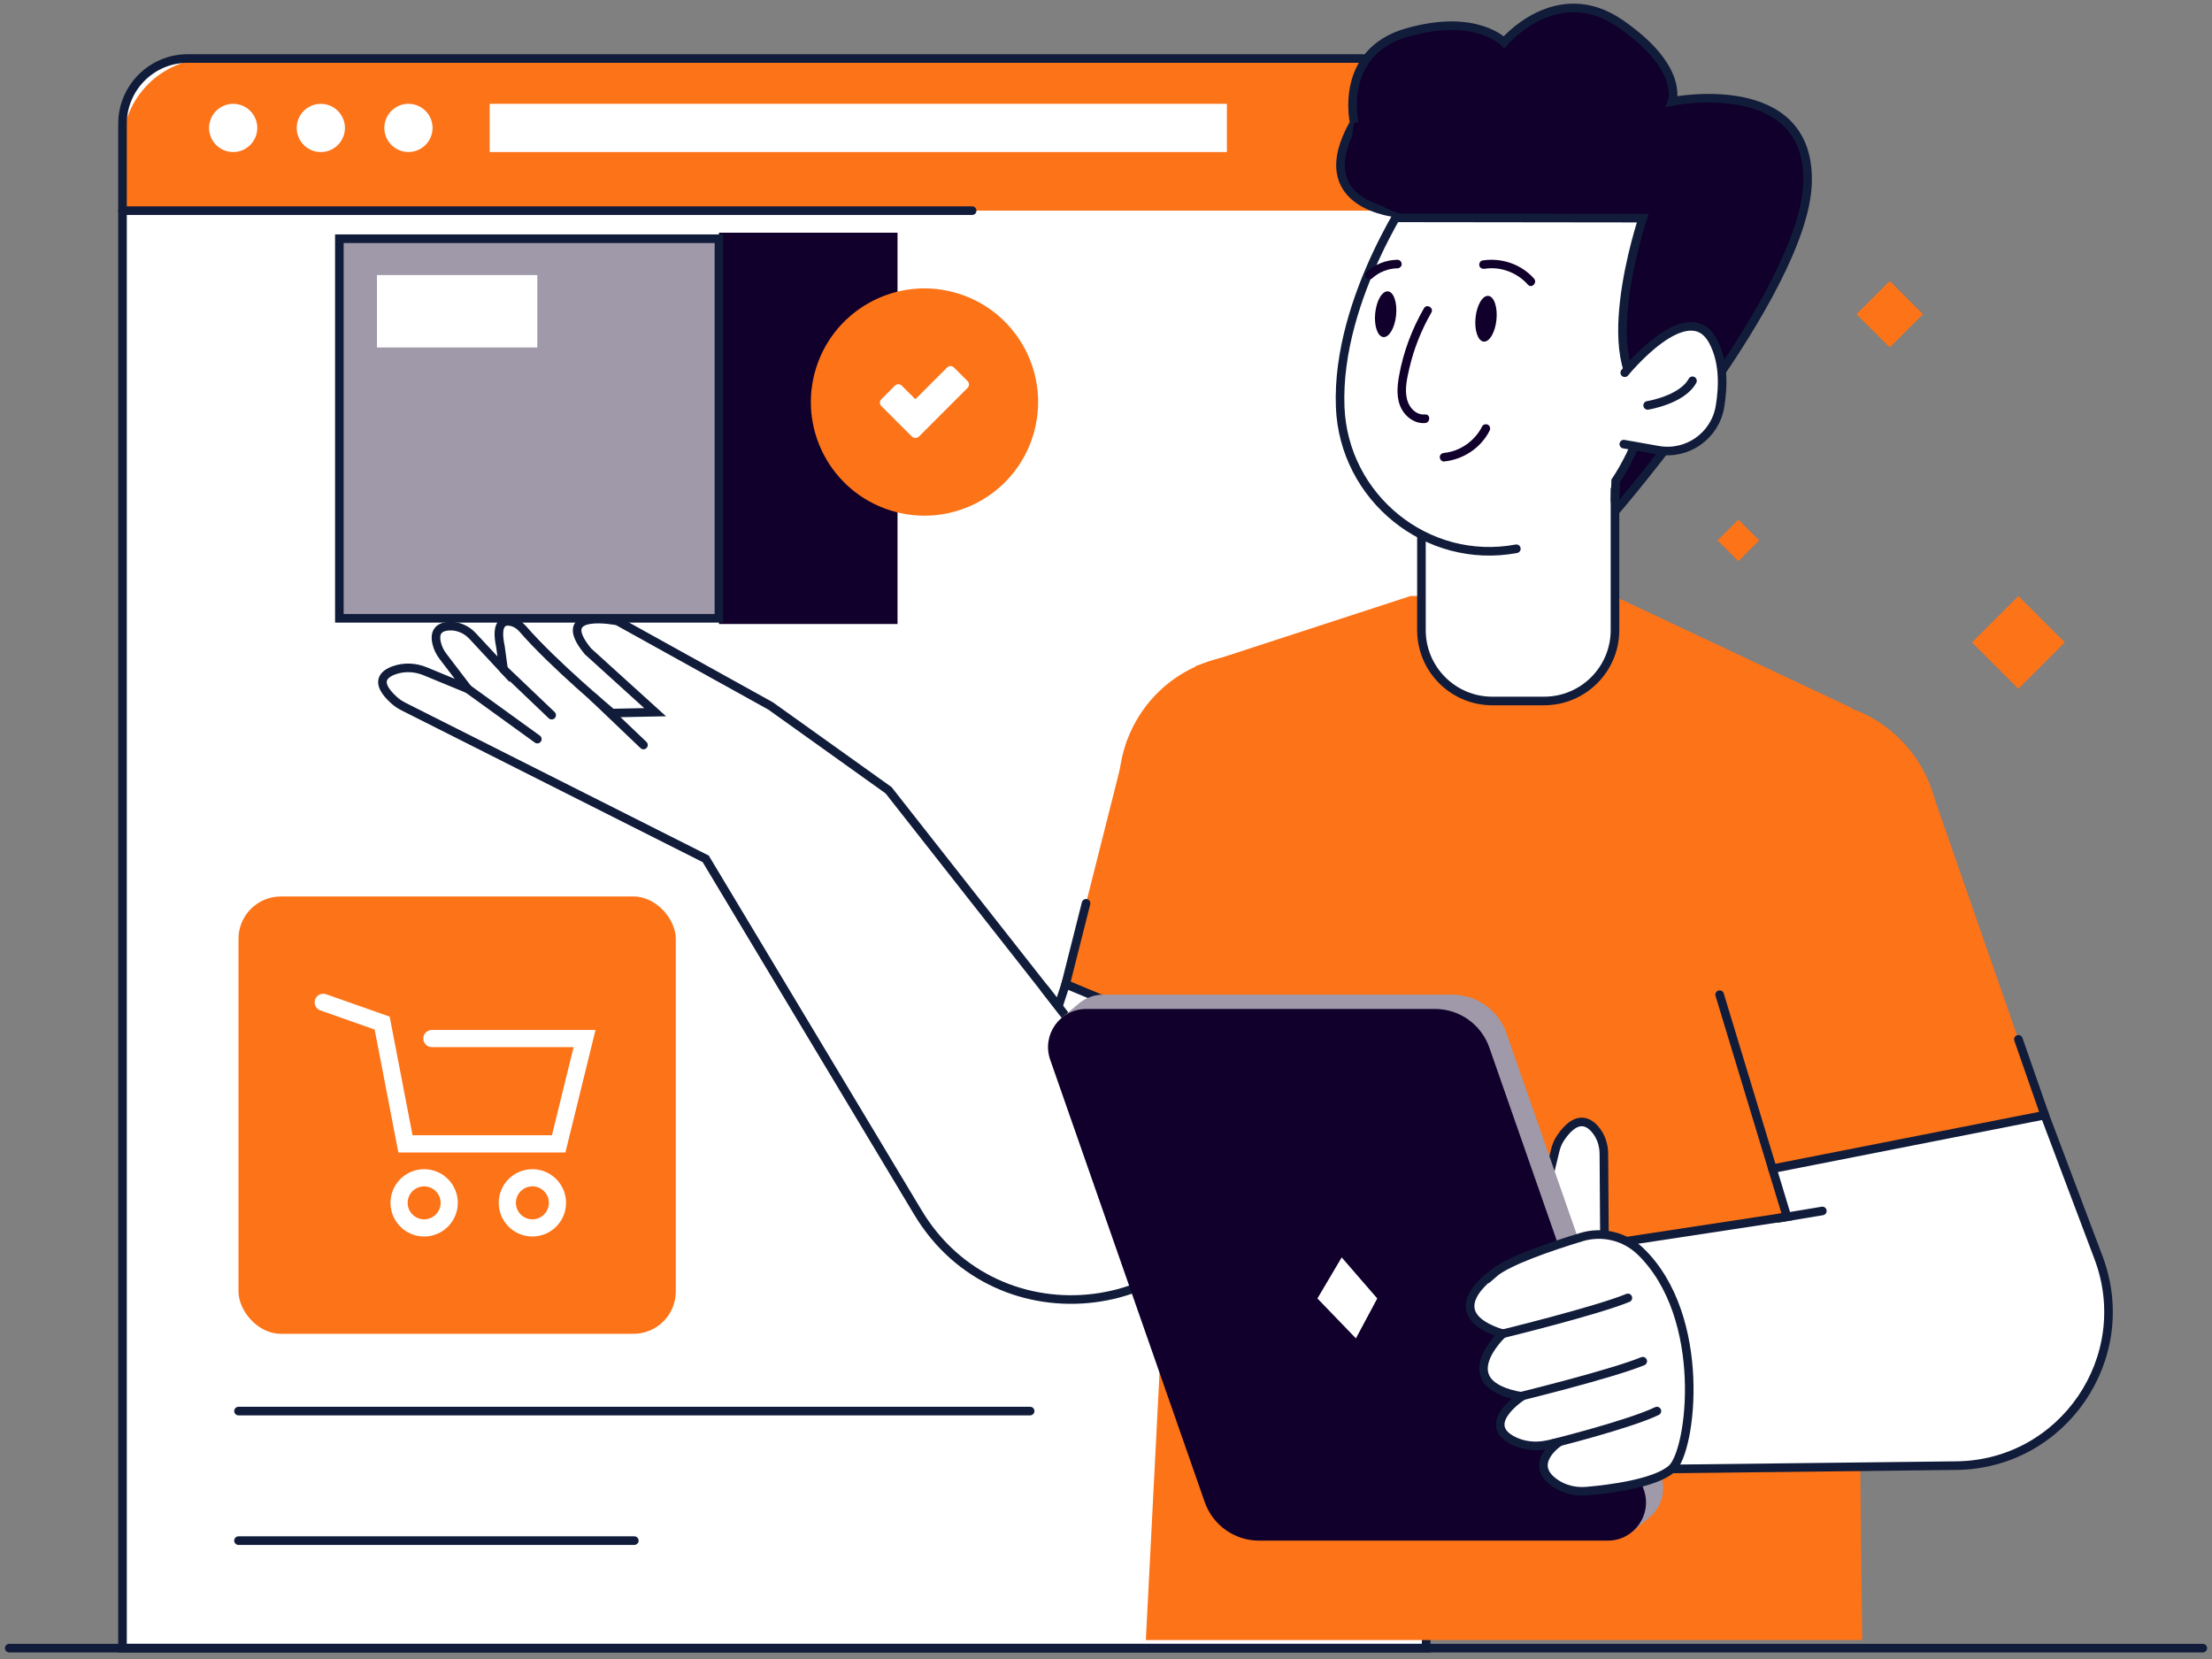
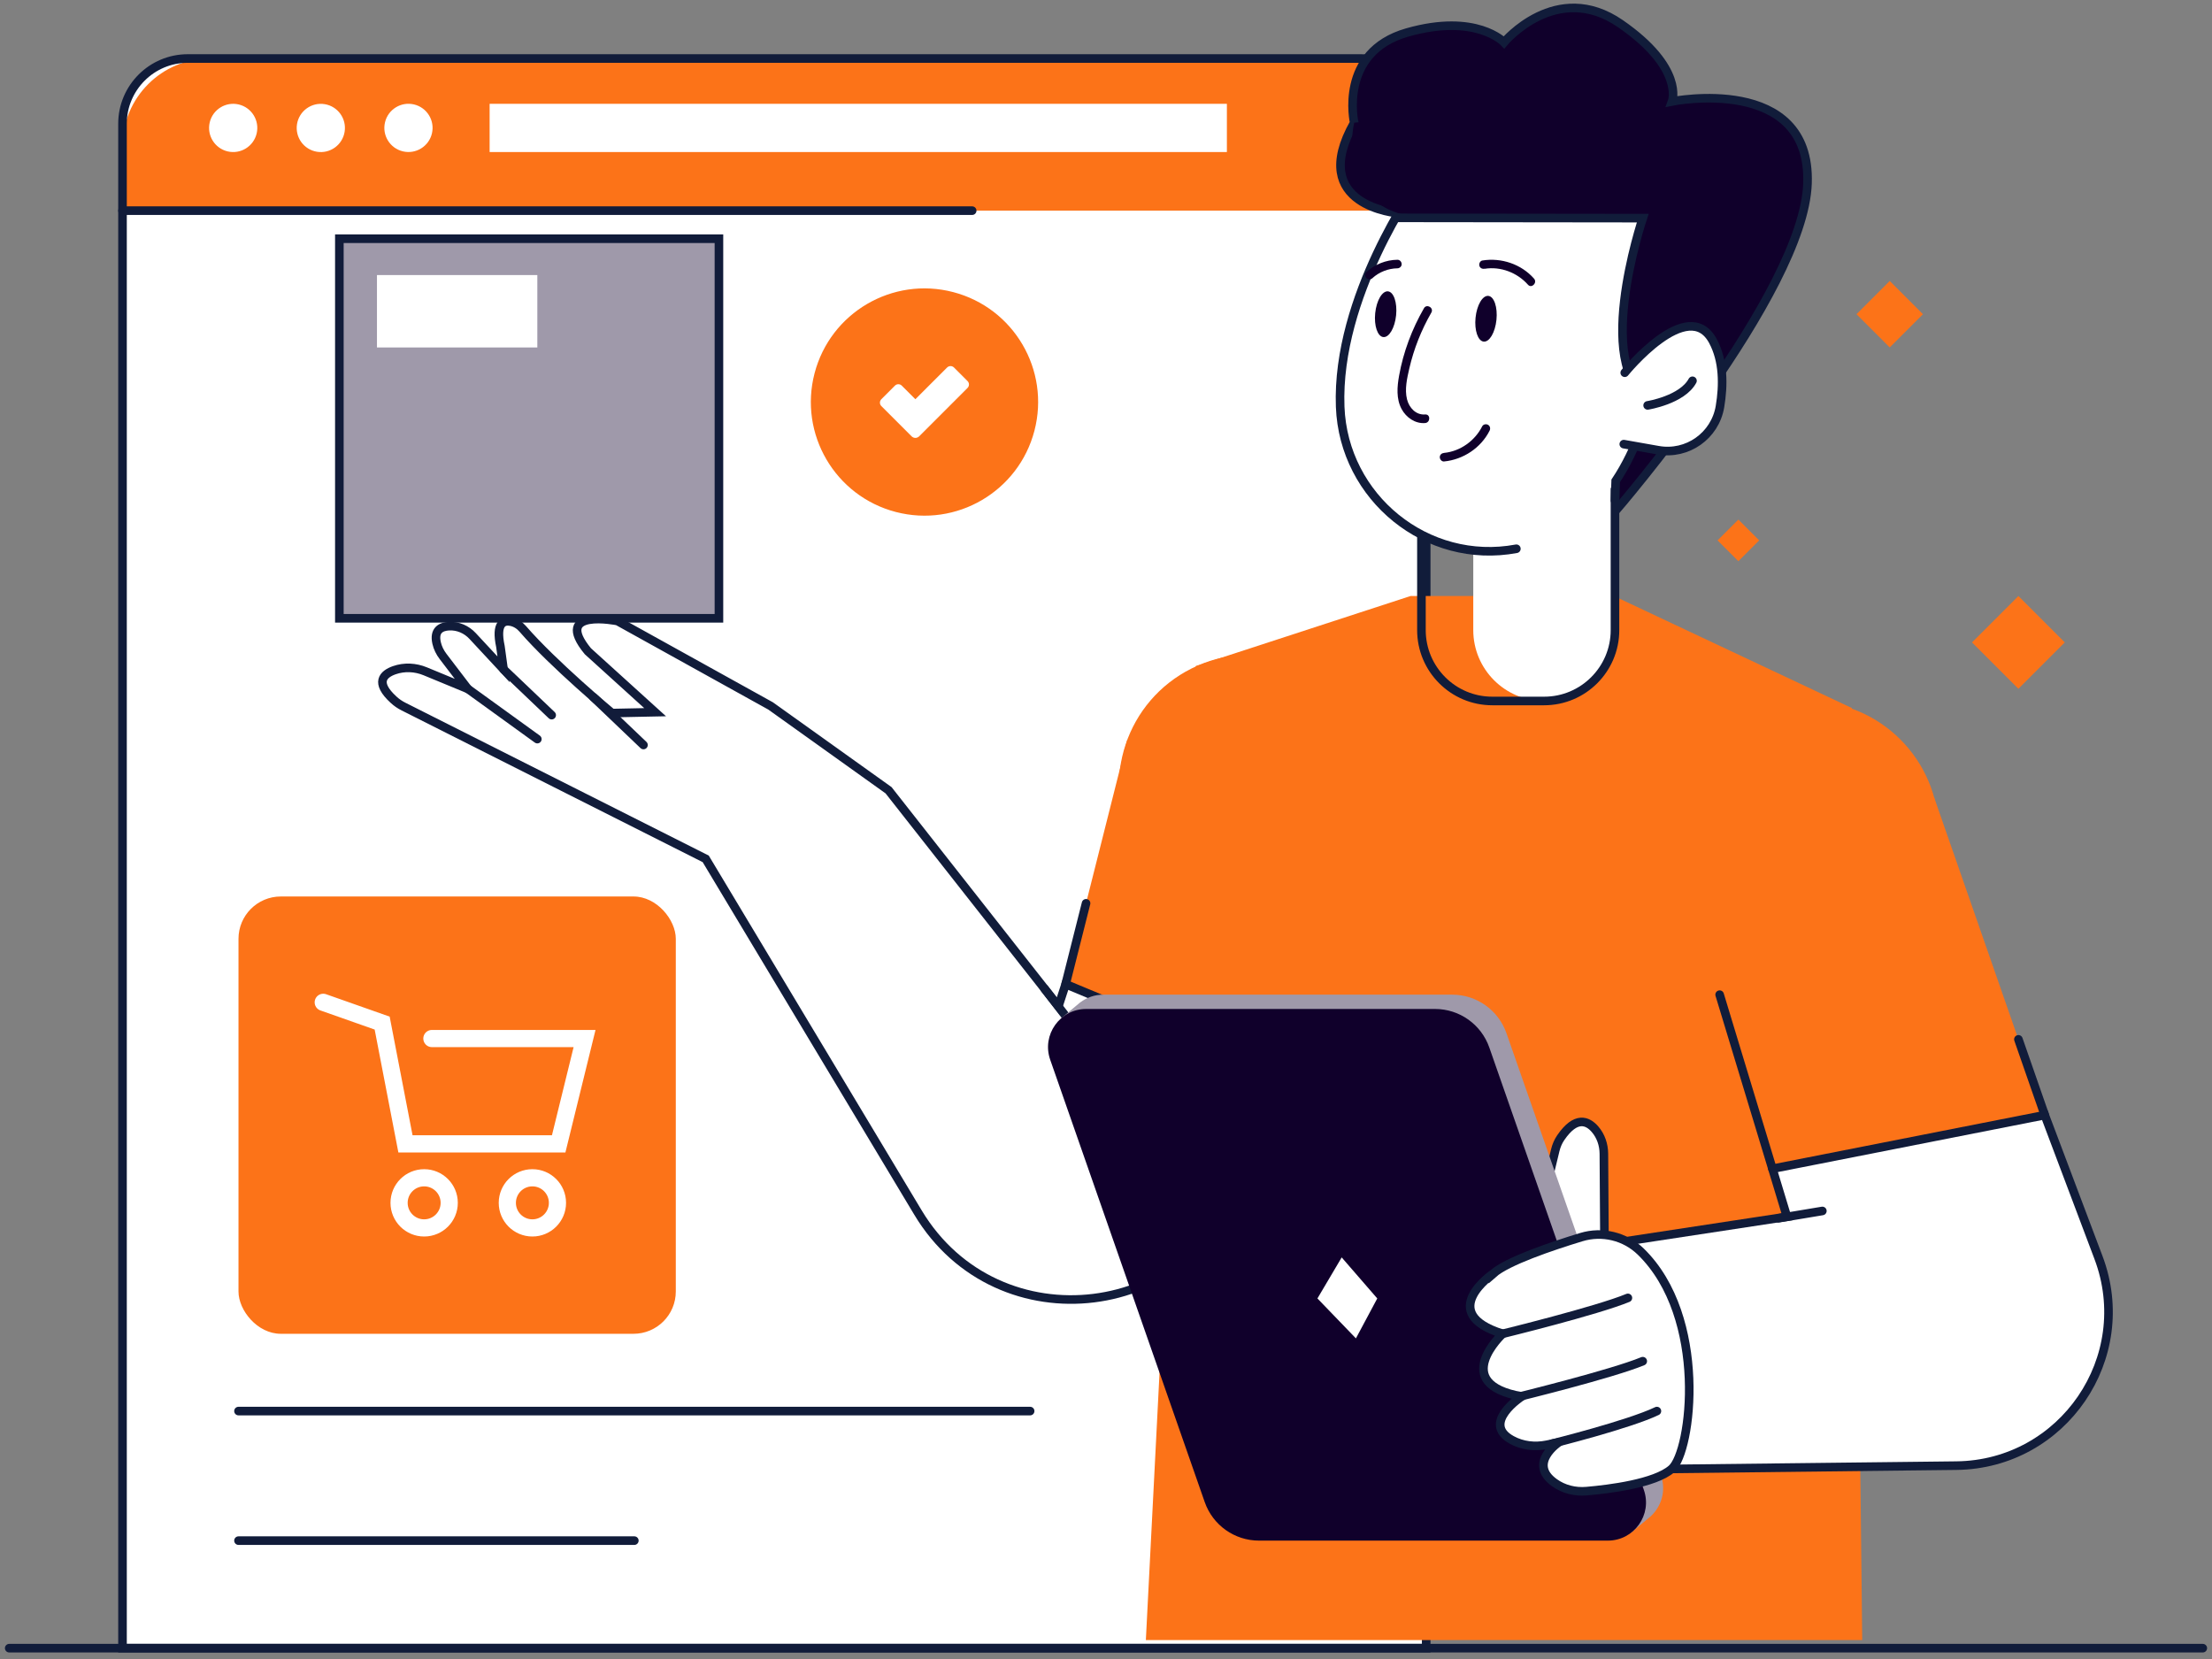
<svg xmlns="http://www.w3.org/2000/svg" id="Layer_1" data-name="Layer 1" version="1.1" viewBox="0 0 600 450">
  <rect x="0" y="0" width="600" height="450" fill="#808080" stroke="none" />
  <rect x="467.54" y="142.58" width="7.98" height="7.98" transform="translate(701.31 583.64) rotate(-135)" fill="#fc7318" stroke-width="0" />
  <rect x="506.22" y="78.85" width="12.75" height="12.75" transform="translate(814.78 507.95) rotate(-135)" fill="#fc7318" stroke-width="0" />
  <rect x="538.59" y="165.36" width="17.79" height="17.79" transform="translate(811.4 684.6) rotate(-135)" fill="#fc7318" stroke-width="0" />
  <path d="M50.92,15.87h318.24c9.76,0,17.69,7.93,17.69,17.69v413.5H33.23V33.56c0-9.76,7.93-17.69,17.69-17.69Z" fill="#fff" stroke-width="0" />
  <path d="M363.11,15.87H56.98c-13.11,0-23.74,10.63-23.74,23.74v17.52h353.62v-17.52c0-13.11-10.63-23.74-23.74-23.74Z" fill="#fc7318" stroke-width="0" />
  <path d="M50.92,15.87h318.24c9.76,0,17.69,7.93,17.69,17.69v413.5H33.23V33.56c0-9.76,7.93-17.69,17.69-17.69Z" fill="none" stroke="#111c3a" stroke-linecap="round" stroke-miterlimit="10" stroke-width="2.33" />
  <circle cx="63.25" cy="34.7" r="6.54" transform="translate(14.95 88.29) rotate(-76.72)" fill="#fff" stroke-width="0" />
  <circle cx="87.02" cy="34.7" r="6.54" transform="translate(38.77 115.01) rotate(-80.74)" fill="#fff" stroke-width="0" />
  <circle cx="110.8" cy="34.7" r="6.54" transform="translate(51.57 134.56) rotate(-76.72)" fill="#fff" stroke-width="0" />
  <line x1="33.23" y1="57.14" x2="263.7" y2="57.14" fill="none" stroke="#111c3a" stroke-linecap="round" stroke-miterlimit="10" stroke-width="2.33" />
  <rect x="132.81" y="28.16" width="199.98" height="13.08" fill="#fff" stroke-width="0" />
  <g>
    <path d="M379.27,57.83s-24.85-1.85-11.95-24.55c0,0-4.36-19.13,14.39-24.47,18.75-5.34,26.26,2.67,26.26,2.67,0,0,14.22-17.06,31.59-5.04,17.36,12.01,14,21.06,14,21.06,0,0,37.75-7.56,36.72,22.25-1.03,29.81-52.2,88.99-52.2,88.99l-58.8-80.91Z" fill="#10002b" stroke-width="0" />
    <path d="M379.27,57.83s-24.85-1.85-11.95-24.55c0,0-4.36-19.13,14.39-24.47,18.75-5.34,26.26,2.67,26.26,2.67,0,0,14.22-17.06,31.59-5.04,17.36,12.01,14,21.06,14,21.06,0,0,37.75-7.56,36.72,22.25-1.03,29.81-52.2,88.99-52.2,88.99l-58.8-80.91Z" fill="none" stroke="#111c3a" stroke-linecap="round" stroke-miterlimit="10" stroke-width="2.33" />
    <polygon points="324.33 180.67 382.6 161.67 437.77 161.67 502.32 192.06 505.12 444.86 310.81 444.86 324.33 180.67" fill="#fc7318" stroke-width="0" />
    <circle cx="490.27" cy="225.78" r="35.64" fill="#fc7318" stroke-width="0" />
    <circle cx="339.14" cy="213.2" r="35.64" transform="translate(-59.51 173.8) rotate(-26.51)" fill="#fc7318" stroke-width="0" />
    <polygon points="524.6 216.22 554.65 302.48 480.77 317.03 455.59 234.02 524.6 216.22" fill="#fc7318" stroke-width="0" />
    <path d="M480.77,317.03l3.94,13.01-49.5,7.54,18.22,60.86,77.23-.89c28.96-.33,48.77-29.34,38.55-56.44l-14.57-38.64-73.87,14.55Z" fill="#fff" stroke-width="0" />
    <path d="M480.77,317.03l3.94,13.01-49.5,7.54,18.22,60.86,77.23-.89c28.96-.33,48.77-29.34,38.55-56.44l-14.57-38.64-73.87,14.55Z" fill="none" stroke="#111c3a" stroke-linecap="round" stroke-miterlimit="10" stroke-width="2.33" />
    <line x1="482.43" y1="330.45" x2="494.31" y2="328.47" fill="none" stroke="#111c3a" stroke-linecap="round" stroke-miterlimit="10" stroke-width="2.33" />
    <polygon points="305.76 200.69 289.05 266.95 345.56 290.51 372.62 225.4 305.76 200.69" fill="#fc7318" stroke-width="0" />
    <path d="M289.05,266.95l-1.96,6.01-46.07-58.61-32-22.87-41.51-23.02s-17.8-3.67-8.06,8.18l18.25,16.54-11.7.24s-15.85-13.18-24.24-22.88c-.83-.96-1.93-1.66-3.18-1.92-1.96-.4-4.21.33-2.84,6.75l.85,6.18-8.4-9.04c-1.64-1.77-3.96-2.79-6.37-2.67-2.18.11-4.18,1.08-3.39,4.57.3,1.33.92,2.56,1.75,3.65l6.72,8.8-11.55-4.77c-2.67-1.1-5.67-1.26-8.4-.3-3.03,1.07-5.31,3.32-.19,8.01.81.75,1.73,1.38,2.72,1.87l81.94,41.29,57.56,95.91c21.71,36.18,76.03,29.45,88.27-10.93l8.31-27.43-56.51-23.56Z" fill="#fff" stroke-width="0" />
    <path d="M289.05,266.95l-1.96,6.01-46.07-58.61-32-22.87-41.51-23.02s-17.8-3.67-8.06,8.18l18.25,16.54-11.7.24s-15.85-13.18-24.24-22.88c-.83-.96-1.93-1.66-3.18-1.92-1.96-.4-4.21.33-2.84,6.75l.85,6.18-8.4-9.04c-1.64-1.77-3.96-2.79-6.37-2.67-2.18.11-4.18,1.08-3.39,4.57.3,1.33.92,2.56,1.75,3.65l6.72,8.8-11.55-4.77c-2.67-1.1-5.67-1.26-8.4-.3-3.03,1.07-5.31,3.32-.19,8.01.81.75,1.73,1.38,2.72,1.87l81.94,41.29,57.56,95.91c21.71,36.18,76.03,29.45,88.27-10.93l8.31-27.43-56.51-23.56Z" fill="none" stroke="#111c3a" stroke-linecap="round" stroke-miterlimit="10" stroke-width="2.33" />
    <line x1="126.91" y1="186.86" x2="145.75" y2="200.48" fill="none" stroke="#111c3a" stroke-linecap="round" stroke-miterlimit="10" stroke-width="2.33" />
    <line x1="136.6" y1="181.55" x2="149.64" y2="193.98" fill="none" stroke="#111c3a" stroke-linecap="round" stroke-miterlimit="10" stroke-width="2.33" />
    <line x1="283.34" y1="268.19" x2="293.33" y2="281.11" fill="none" stroke="#111c3a" stroke-linecap="round" stroke-miterlimit="10" stroke-width="2.33" />
-     <path d="M385.56,124.49h52.5v46.43c0,10.61-8.61,19.22-19.22,19.22h-14.06c-10.61,0-19.22-8.61-19.22-19.22v-46.43h0Z" fill="#fff" stroke-width="0" />
+     <path d="M385.56,124.49h52.5v46.43c0,10.61-8.61,19.22-19.22,19.22c-10.61,0-19.22-8.61-19.22-19.22v-46.43h0Z" fill="#fff" stroke-width="0" />
    <path d="M385.56,124.49h52.5v46.43c0,10.61-8.61,19.22-19.22,19.22h-14.06c-10.61,0-19.22-8.61-19.22-19.22v-46.43h0Z" fill="none" stroke="#111c3a" stroke-linecap="round" stroke-miterlimit="10" stroke-width="2.33" />
    <line x1="160.95" y1="189.11" x2="174.54" y2="202.08" fill="none" stroke="#111c3a" stroke-linecap="round" stroke-miterlimit="10" stroke-width="2.33" />
    <path d="M435.21,337.35l-.16-24.41c-.02-2.43-.82-4.82-2.42-6.66-2.01-2.31-5.2-3.65-9.28,2.31-.7,1.02-1.19,2.18-1.48,3.38l-6.68,27.64,20.02-2.25Z" fill="#fff" stroke-width="0" />
    <path d="M435.21,337.35l-.16-24.41c-.02-2.43-.82-4.82-2.42-6.66-2.01-2.31-5.2-3.65-9.28,2.31-.7,1.02-1.19,2.18-1.48,3.38l-6.68,27.64,20.02-2.25Z" fill="none" stroke="#111c3a" stroke-linecap="round" stroke-miterlimit="10" stroke-width="2.33" />
    <path d="M450.54,400.25l-41.92-120c-2.19-6.26-8.09-10.45-14.72-10.45h-94.62c-2.37,0-4.5.78-6.2,2.06v-.03s-5.34,4.47-5.34,4.47l1.5,1.34c-.47,1.87-.43,3.91.27,5.92l41.92,120c2.19,6.26,8.09,10.45,14.72,10.45h93.33l2.94,1.74,4.56-3.81c.27-.21.54-.43.79-.66l.03-.03h0c2.86-2.67,4.17-6.89,2.74-11.01Z" fill="#9f99aa" stroke-width="0" />
    <path d="M436.12,417.89h-94.62c-6.63,0-12.53-4.19-14.72-10.45l-41.92-120c-2.35-6.73,2.64-13.76,9.77-13.76h94.62c6.63,0,12.53,4.19,14.72,10.45l41.92,120c2.35,6.73-2.64,13.76-9.77,13.76Z" fill="#10002b" stroke-width="0" />
    <path d="M404.97,345.51s-15.57,10.6,2.62,16.28c0,0-14.63,13.55,5.19,17,0,0-11.11,7.2-2.72,11.79,2.88,1.58,6.27,1.97,9.49,1.31l3.26-.66s-8.49,5.66-1.21,10.92c2.51,1.82,5.64,2.59,8.73,2.32,6.2-.53,18.55-2.07,23.1-6.03,5.45-4.74,9.92-41.16-8.4-58.97-4.26-4.14-10.43-5.63-16.11-3.9-7.99,2.43-20.08,6.51-23.95,9.95Z" fill="#fff" stroke-width="0" />
    <path d="M404.97,345.51s-15.57,10.6,2.62,16.28c0,0-14.63,13.55,5.19,17,0,0-11.11,7.2-2.72,11.79,2.88,1.58,6.27,1.97,9.49,1.31l3.26-.66s-8.49,5.66-1.21,10.92c2.51,1.82,5.64,2.59,8.73,2.32,6.2-.53,18.55-2.07,23.1-6.03,5.45-4.74,9.92-41.16-8.4-58.97-4.26-4.14-10.43-5.63-16.11-3.9-7.99,2.43-20.08,6.51-23.95,9.95Z" fill="none" stroke="#111c3a" stroke-linecap="round" stroke-miterlimit="10" stroke-width="2.33" />
    <path d="M407.59,361.79s25.6-6.27,33.97-9.74" fill="none" stroke="#111c3a" stroke-linecap="round" stroke-miterlimit="10" stroke-width="2.33" />
    <path d="M411.62,378.96s25.6-6.27,33.97-9.74" fill="none" stroke="#111c3a" stroke-linecap="round" stroke-miterlimit="10" stroke-width="2.33" />
    <path d="M421,391.59s20.77-5.17,28.43-8.84" fill="none" stroke="#111c3a" stroke-linecap="round" stroke-miterlimit="10" stroke-width="2.33" />
    <polygon points="373.58 352.2 367.79 363.03 357.35 352.2 363.93 341.07 373.58 352.2" fill="#fff" stroke-width="0" />
    <path d="M384.38,49.74s-22,30.62-20.86,60.61c.94,24.63,23.56,43.03,47.79,38.5,12.72-2.38,26.26-10.8,34.18-33.26,0,0,28.2-40.05,5.65-67.93-22.55-27.88-66.75,2.08-66.75,2.08Z" fill="#fff" stroke-width="0" />
    <path d="M411.31,148.85c-24.23,4.53-46.85-13.87-47.79-38.5-1.14-29.99,20.86-60.61,20.86-60.61,0,0,44.2-29.96,66.75-2.08,22.55,27.88-5.65,67.93-5.65,67.93-2.07,5.86-4.51,10.76-7.23,14.85l-.19,5.32" fill="none" stroke="#111c3a" stroke-linecap="round" stroke-miterlimit="10" stroke-width="2.33" />
    <path d="M367.32,33.28s-6.67,27.59,24.47,25.81l53.8.08s-14.62,43.44,3.84,49.94c0,0,26.02-7.3,26.02-34.44s-33.88-48.95-33.88-48.95l-74.24,7.56Z" fill="#10002b" stroke-width="0" />
    <path d="M378.62,59.09l66.97.08s-14.62,43.44,3.84,49.94" fill="none" stroke="#111c3a" stroke-linecap="round" stroke-miterlimit="10" stroke-width="2.33" />
    <path d="M440.71,101.1s17.15-21.17,23.92-8.59c2.9,5.38,2.88,11.98,1.91,17.77-1.32,7.92-8.85,13.24-16.75,11.84l-9.34-1.65.26-19.37Z" fill="#fff" stroke-width="0" />
    <path d="M440.71,101.1s17.15-21.17,23.92-8.59c2.9,5.38,2.88,11.98,1.91,17.77-1.32,7.92-8.85,13.24-16.75,11.84l-9.34-1.65" fill="none" stroke="#111c3a" stroke-linecap="round" stroke-miterlimit="10" stroke-width="2.33" />
    <path d="M446.92,109.96s9.35-1.48,12.16-6.67" fill="none" stroke="#111c3a" stroke-linecap="round" stroke-miterlimit="10" stroke-width="2.33" />
    <line x1="480.77" y1="317.03" x2="466.45" y2="269.8" fill="none" stroke="#111c3a" stroke-linecap="round" stroke-miterlimit="10" stroke-width="2.33" />
    <line x1="554.65" y1="302.48" x2="547.49" y2="281.92" fill="none" stroke="#111c3a" stroke-linecap="round" stroke-miterlimit="10" stroke-width="2.33" />
    <line x1="289.05" y1="266.95" x2="294.59" y2="245.02" fill="none" stroke="#111c3a" stroke-linecap="round" stroke-miterlimit="10" stroke-width="2.33" />
    <path d="M378.69,85.52c-.35,3.42-1.9,6.07-3.47,5.91-1.56-.16-2.55-3.06-2.2-6.49.35-3.42,1.9-6.07,3.47-5.91,1.56.16,2.55,3.06,2.2,6.49Z" fill="#10002b" stroke-width="0" />
    <path d="M405.91,86.75c-.35,3.42-1.9,6.07-3.47,5.91-1.56-.16-2.55-3.06-2.2-6.49.35-3.42,1.9-6.07,3.47-5.91,1.56.16,2.55,3.06,2.2,6.49Z" fill="#10002b" stroke-width="0" />
    <path d="M386.24,83.62c-3.25,5.65-5.59,11.85-6.74,18.28-.54,2.99-.81,6.25.67,9.03,1.24,2.32,3.7,4.04,6.39,3.82,1.48-.12,1.5-2.45,0-2.33-2.48.2-4.32-1.8-4.9-4.07-.7-2.74,0-5.74.62-8.44,1.23-5.31,3.25-10.39,5.97-15.12.75-1.3-1.26-2.48-2.01-1.18h0Z" fill="#10002b" stroke-width="0" />
    <path d="M391.7,125.17c5.2-.51,9.98-3.66,12.35-8.35.28-.56.15-1.26-.42-1.59-.52-.3-1.31-.15-1.59.42-1.98,3.92-5.94,6.77-10.34,7.2-.63.06-1.16.49-1.16,1.16,0,.58.53,1.23,1.16,1.16h0Z" fill="#10002b" stroke-width="0" />
    <path d="M372.28,75.43c1.83-1.66,4.3-2.62,6.76-2.65.61,0,1.19-.53,1.16-1.16s-.51-1.17-1.16-1.16c-3.11.04-6.1,1.24-8.4,3.33-.47.42-.43,1.22,0,1.65.46.46,1.18.42,1.65,0h0Z" fill="#10002b" stroke-width="0" />
    <path d="M402.7,72.91c4.34-.7,8.86,1.04,11.75,4.31.99,1.13,2.64-.53,1.65-1.65-3.47-3.93-8.87-5.74-14.01-4.91-.62.1-.97.87-.81,1.43.18.66.81.91,1.43.81h0Z" fill="#10002b" stroke-width="0" />
  </g>
  <rect x="92.05" y="64.75" width="102.96" height="102.96" fill="#9f99aa" stroke-width="0" />
-   <rect x="195.01" y="63.12" width="48.43" height="106.14" transform="translate(438.46 232.38) rotate(180)" fill="#10002b" stroke-width="0" />
  <rect x="102.25" y="74.61" width="43.5" height="19.64" fill="#fff" stroke-width="0" />
  <rect x="92.05" y="64.75" width="102.96" height="102.96" fill="none" stroke="#111c3a" stroke-linecap="round" stroke-miterlimit="10" stroke-width="2.33" />
  <rect x="64.69" y="243.17" width="118.62" height="118.62" rx="11.48" ry="11.48" fill="#fc7318" stroke-width="0" />
  <line x1="64.69" y1="382.75" x2="279.42" y2="382.75" fill="none" stroke="#111c3a" stroke-linecap="round" stroke-miterlimit="10" stroke-width="2.33" />
  <line x1="64.69" y1="417.89" x2="172.06" y2="417.89" fill="none" stroke="#111c3a" stroke-linecap="round" stroke-miterlimit="10" stroke-width="2.33" />
  <g>
    <circle cx="250.75" cy="109.04" r="30.82" transform="translate(81.89 324.1) rotate(-75.36)" fill="#fc7318" stroke-width="0" />
    <path d="M256.89,99.69l-8.6,8.6-3.68-3.68c-.52-.52-1.36-.52-1.87,0l-3.67,3.67c-.52.52-.52,1.36,0,1.87l8.2,8.2c.57.57,1.48.57,2.05,0l13.12-13.12c.52-.52.52-1.36,0-1.87l-3.67-3.67c-.52-.52-1.36-.52-1.87,0Z" fill="#fff" stroke-width="0" />
  </g>
  <line x1="2.5" y1="447.06" x2="597.5" y2="447.06" fill="none" stroke="#111c3a" stroke-linecap="round" stroke-miterlimit="10" stroke-width="2.33" />
  <g>
    <polyline points="117.15 281.7 158.56 281.7 151.54 310.27 109.98 310.27 103.66 277.51 87.68 271.88" fill="none" stroke="#fff" stroke-linecap="round" stroke-miterlimit="10" stroke-width="4.66" />
    <circle cx="115.05" cy="326.27" r="6.8" fill="none" stroke="#fff" stroke-linecap="round" stroke-miterlimit="10" stroke-width="4.66" />
    <circle cx="144.41" cy="326.27" r="6.8" fill="none" stroke="#fff" stroke-linecap="round" stroke-miterlimit="10" stroke-width="4.66" />
  </g>
</svg>